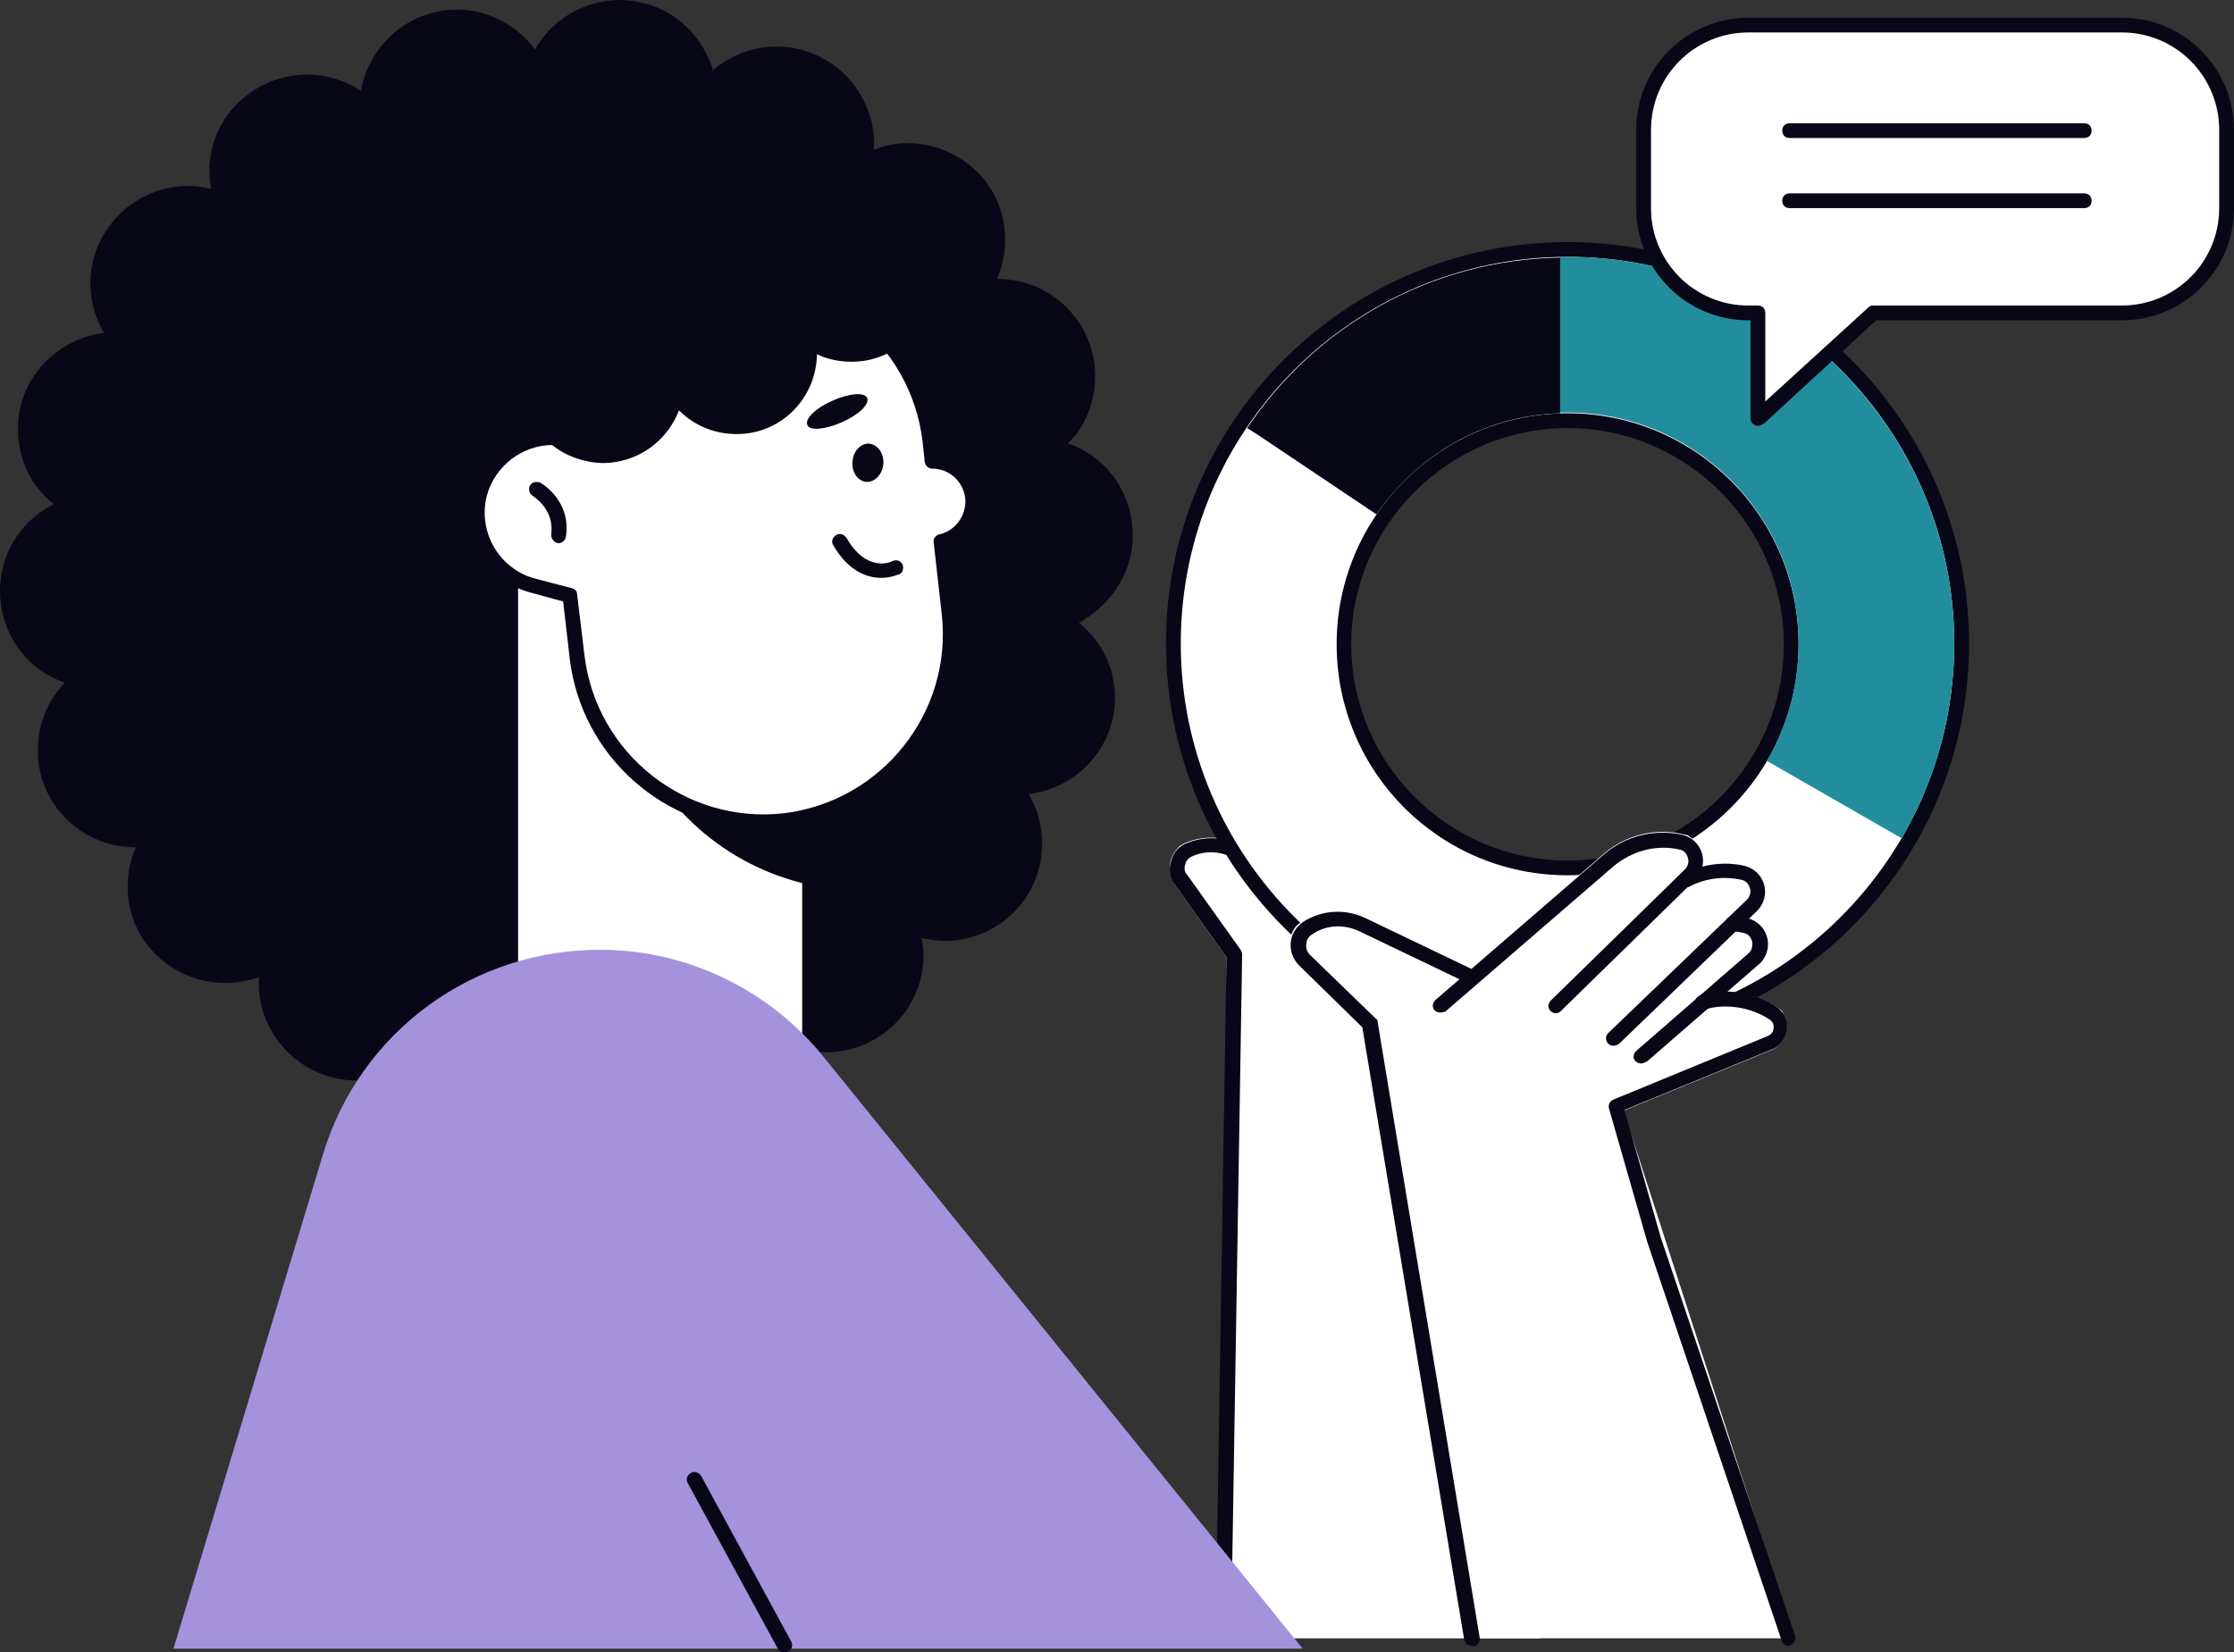
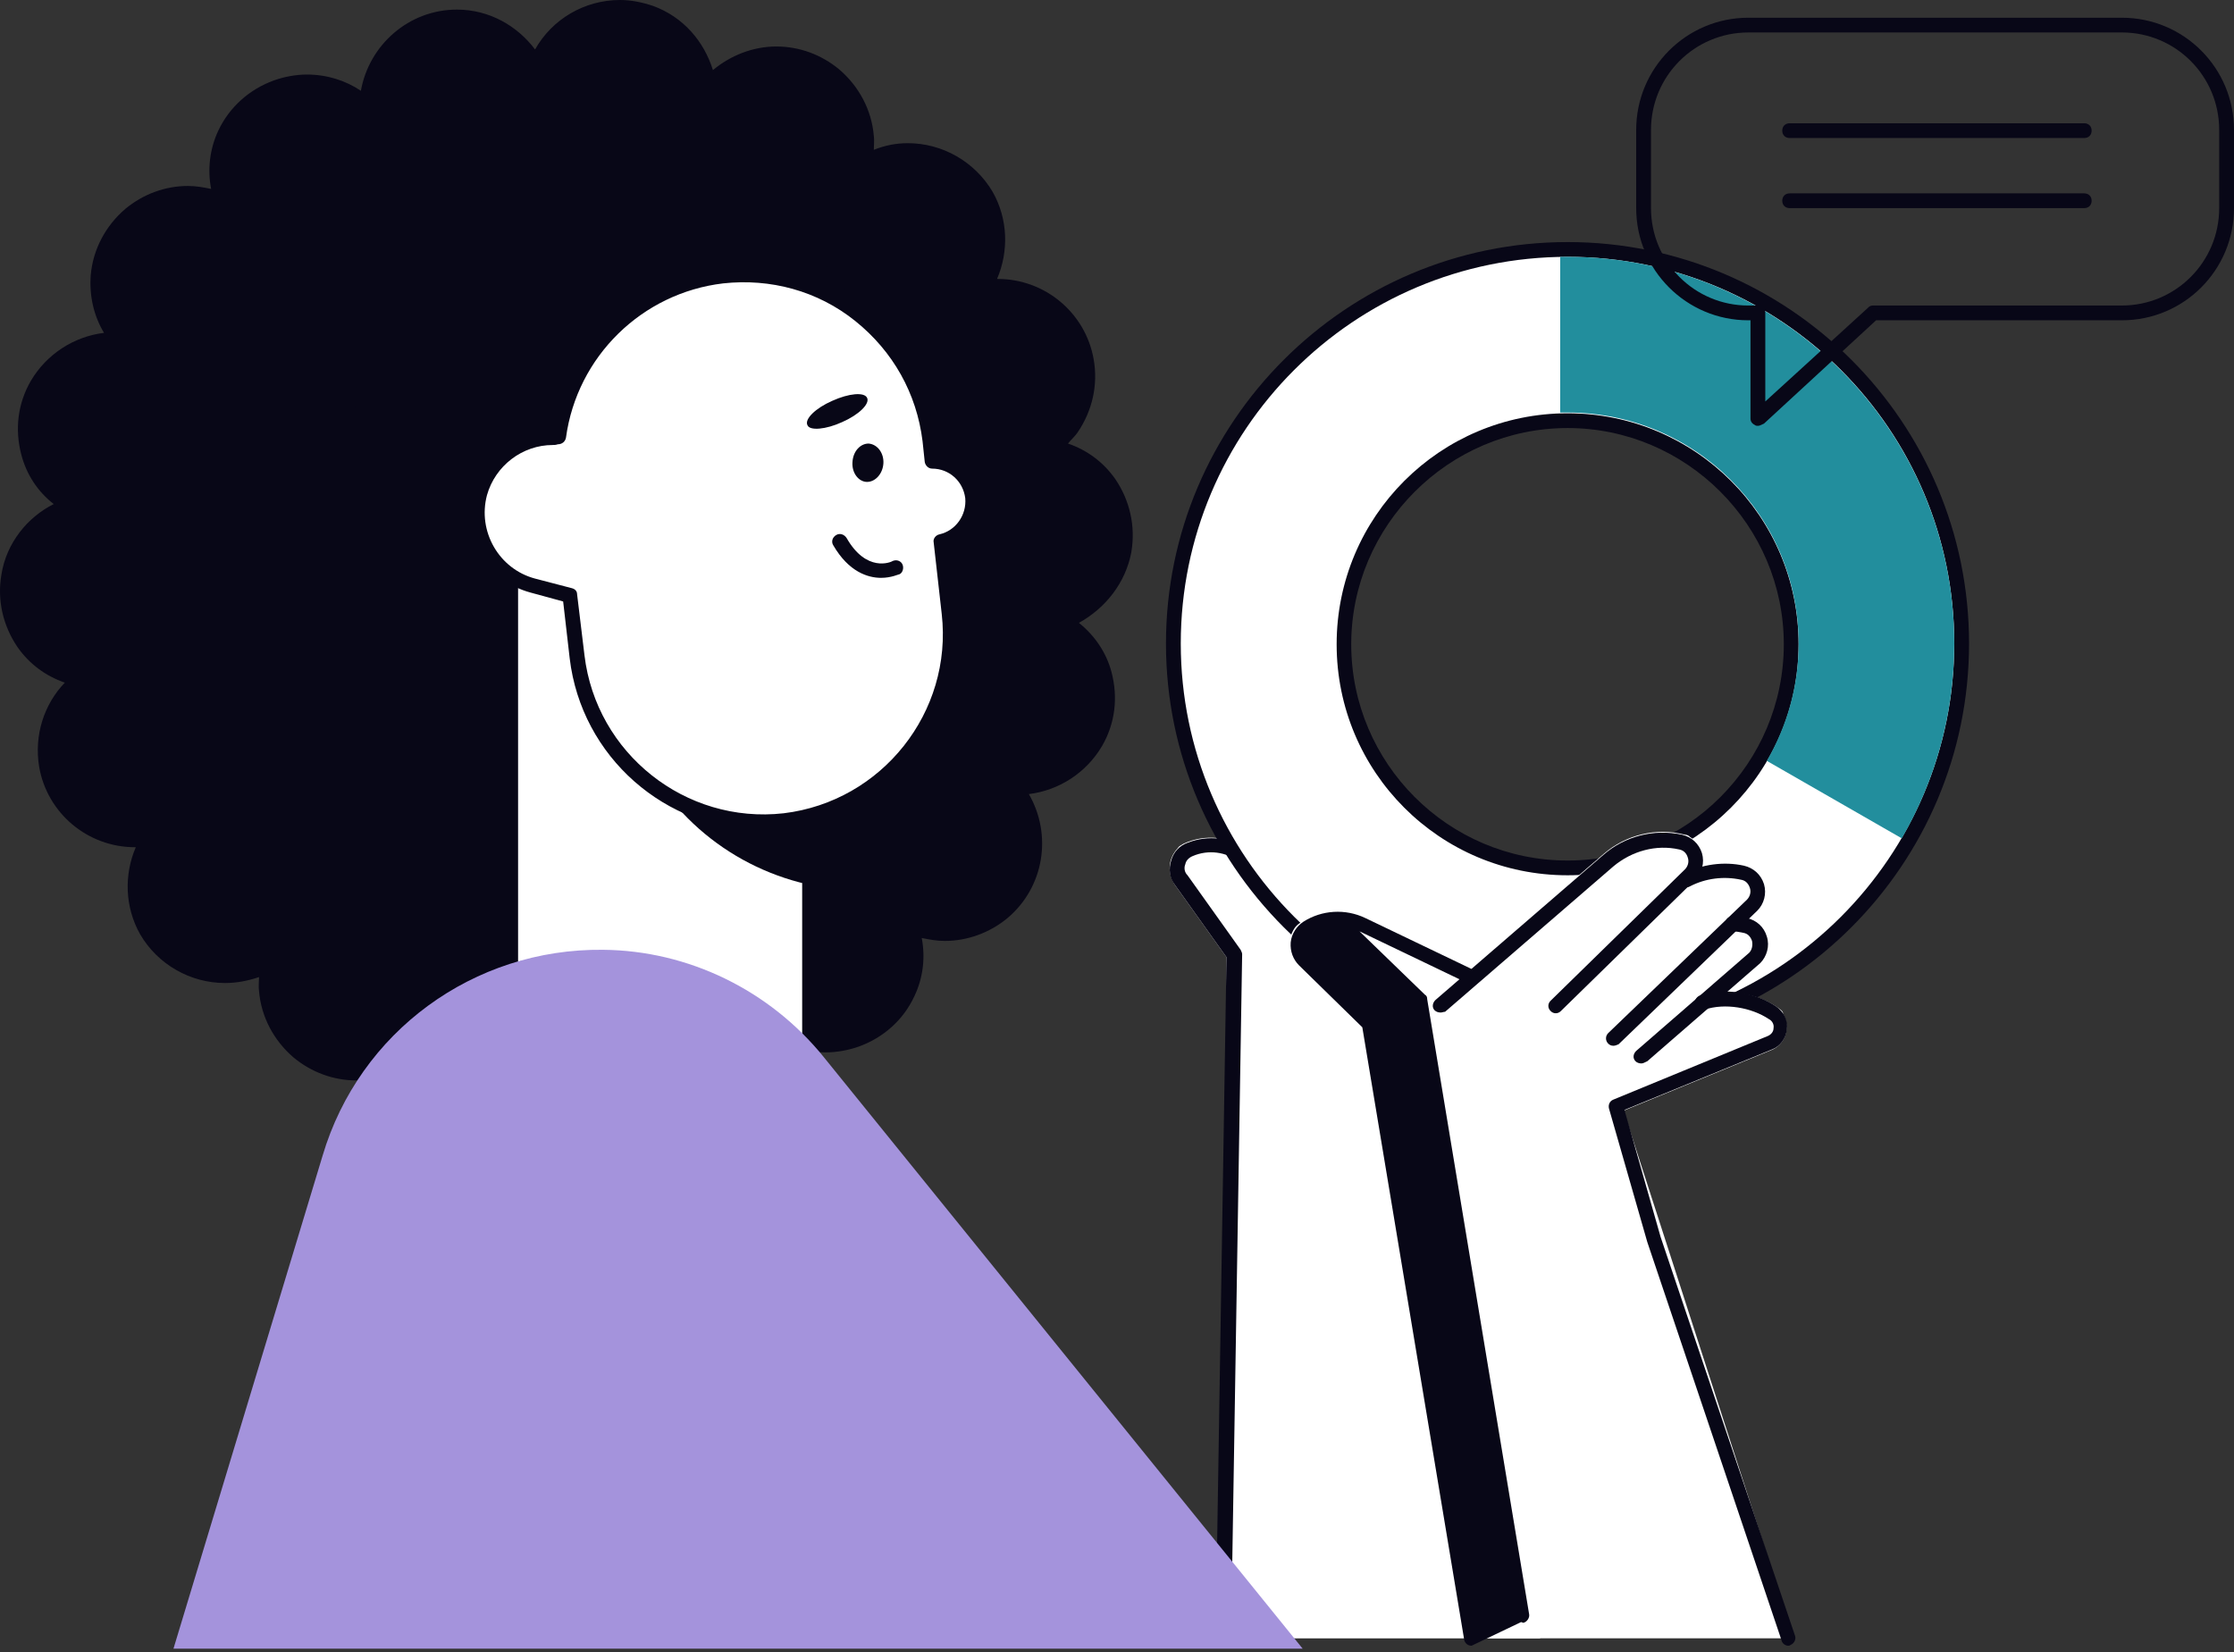
<svg xmlns="http://www.w3.org/2000/svg" id="Capa_1" data-name="Capa 1" viewBox="0 0 1668.11 1234">
  <rect x="0" y="0" width="1668.11" height="1234" fill="#333333" stroke="none" />
  <defs>
    <style>      .cls-1 {        fill: #fff;      }      .cls-2 {        fill: #a493dc;      }      .cls-3 {        fill: #228e9d;      }      .cls-4 {        fill: #080717;      }    </style>
  </defs>
  <path class="cls-4" d="m844.77,412.25c3.25-19.28-1.14-38.57-12.03-54.55-8.94-12.68-20.97-21.51-35.27-26.46,2.11-2.75,4.88-4.96,7.15-8.26,10.89-16,15.44-35.27,12.03-54.57-6.01-34.72-36.41-60.08-71.52-60.08h-.65c8.78-20.38,8.29-44.64-3.25-65.02-13.33-22.6-37.55-36.38-63.4-36.38-8.78,0-17.07,1.66-25.36,4.96,0-3.3.49-7.17,0-10.47-1.63-19.3-11.05-36.93-25.85-49.6-13.33-11.04-29.75-17.1-46.98-17.1s-34.14,6.62-47.3,17.64c-6.66-21.49-22.11-39.68-44.7-47.94-8.29-2.76-16.42-4.42-24.71-4.42-26.5,0-50.72,14.34-63.4,36.93-13.33-17.64-34.14-29.76-58.36-29.76-35.93,0-65.67,26.46-71.69,60.63-11.54-7.72-25.36-12.13-40.31-12.13-8.29,0-17.07,1.66-24.71,4.41-18.21,6.62-33.16,19.85-41.45,37.48-6.5,13.77-8.13,29.21-5.36,43.53-5.53-1.11-11.05-2.21-17.23-2.21-17.07,0-33.49,6.06-46.82,17.1-14.79,12.66-24.22,30.3-25.85,49.6-1.14,15.43,2.27,30.32,9.92,43-22.59,2.75-42.91,15.98-54.62,35.81-9.92,17.08-12.03,36.38-7.15,55.12,3.9,14.87,12.19,27.55,24.22,36.92-19.83,9.93-35.27,29.21-39.01,52.36-3.41,19.3,1.14,38.59,12.03,54.57,8.94,12.68,20.97,21.49,35.27,26.45-15.44,16-23.08,39.14-19.18,62.84,6.01,34.72,36.25,60.06,71.52,60.06h.65c-8.78,20.4-8.29,44.65,3.25,65.04,13.17,22.6,37.55,36.38,63.4,36.38,8.78,0,17.07-1.66,25.36-4.42,0,3.32-.49,7.17,0,10.48,1.63,19.28,11.05,36.92,25.85,49.6,13.33,11.02,29.75,17.08,46.82,17.08s34.3-6.62,47.47-17.64c6.66,21.49,22.11,39.68,44.7,47.95,8.13,2.75,16.42,4.41,24.71,4.41,26.5,0,50.72-14.32,63.4-36.92,13.17,17.64,34.14,29.75,58.36,29.75,35.92,0,65.67-26.45,71.69-60.62,11.54,7.72,25.36,12.13,40.31,12.13,8.13,0,17.07-1.66,24.71-4.41,18.21-6.62,33.16-19.85,41.29-37.48,6.66-13.78,8.29-29.21,5.53-43.53,5.53,1.09,11.05,2.19,17.07,2.19,17.07,0,33.65-6.06,46.98-17.08,27.47-23.15,33.49-62.27,15.93-92.59,22.6-2.75,42.92-15.98,54.62-35.83,9.92-17.08,12.03-36.36,7.15-55.11-3.9-14.89-12.68-27.55-24.38-36.93,19.83-11.02,34.79-29.76,39.18-52.91Z" />
  <path class="cls-1" d="m1096.57,811.83l53.48,411.7h-235.87l1.63-508.7-38.53-54.02c-5.53-8.26-5.53-19.28,2.27-27.55.98-1.66,2.76-2.19,4.39-3.3,15.93-7.17,34.14-5.51,48.44,4.96l70.06,51.25.49.55,93.63,125.1Z" />
  <path class="cls-4" d="m913.21,1229.04c-3.41,0-5.53-2.75-5.53-5.51l8.13-508.7-38.53-54.02c-3.9-4.96-4.88-11.57-2.76-18.17,1.63-6.06,6.01-11.04,12.19-13.23,15.44-6.06,32.51-3.87,45.68,5.51l70.06,51.25c2.11,1.66,2.76,5.51.97,7.72-1.63,2.19-5.36,2.75-7.64,1.09l-70.06-51.25c-10.4-7.71-23.57-9.36-35.11-4.41-2.76,1.11-5.04,3.32-5.53,6.06-1.14,2.76-.65,6.06,1.63,8.27l39.66,55.66c.49,1.11,1.14,2.21,1.14,3.3l-8.29,510.36c-.65,3.87-3.41,6.06-6.01,6.06Z" />
  <path class="cls-1" d="m1170.53,775.47c-162.55,0-294.39-132.29-294.39-294.32s132.32-294.3,294.39-294.3,294.22,132.27,294.22,294.3-132.32,294.32-294.22,294.32Zm0-461.87c-92.01,0-167.11,74.95-167.11,166.99s75.1,167.01,167.11,167.01,166.94-74.95,166.94-167.01-74.94-166.99-166.94-166.99Z" />
  <path class="cls-4" d="m1170.53,191.8c159.79,0,288.7,129.52,288.7,288.79s-129.56,288.81-288.7,288.81-288.86-129.52-288.86-288.81,129.07-288.79,288.86-288.79Zm0,461.87c95.26,0,172.47-77.16,172.47-172.52s-77.21-172.5-172.47-172.5-172.47,77.16-172.47,172.5,77.05,172.52,172.47,172.52Zm0-472.89c-165.32,0-299.91,134.48-299.91,299.82s134.6,299.83,299.91,299.83,299.75-134.48,299.75-299.83-134.43-299.82-299.75-299.82Zm0,461.87c-89.24,0-161.58-72.76-161.58-161.5s72.82-161.48,161.58-161.48,161.42,72.76,161.42,161.48-72.17,161.5-161.42,161.5Z" />
  <path class="cls-3" d="m1170.53,191.8h-5.53v116.29h5.53c95.26,0,172.47,77.16,172.47,172.5,0,31.97-8.78,61.74-23.73,87.63l100.78,57.87c24.87-42.98,39.18-92.59,39.18-145.5,0-159.27-129.56-288.79-288.7-288.79Z" />
-   <path class="cls-4" d="m939.05,324.62l88.75,59.53c30.24-44.08,79.82-73.85,137.2-75.51v-116.29c-97.53,1.66-183.04,51.81-233.75,127.31l7.8,4.96Z" />
-   <path class="cls-1" d="m1583.74,18.74h-278.78c-43.56,0-78.19,35.27-78.19,78.27v58.42c0,42.98,35.27,78.25,78.19,78.25h7.15v78.82l85.34-78.82h185.8c43.56,0,78.19-35.27,78.19-78.25v-58.42c.65-43.55-34.14-78.27-77.7-78.27Z" />
  <path class="cls-4" d="m1312.6,318.02c-.49,0-1.63,0-2.11-.55-2.28-1.11-3.41-2.76-3.41-4.96v-73.31h-1.63c-46.16,0-83.72-37.47-83.72-83.76v-58.42c0-46.3,37.55-83.78,83.72-83.78h278.94c46.33,0,83.72,37.49,83.72,83.78v58.42c0,46.3-37.39,83.76-83.72,83.76h-183.52l-83.72,77.16c-2.27,1.11-3.41,1.66-4.55,1.66Zm-7.15-293.77c-40.15,0-72.66,32.53-72.66,72.76v58.42c0,40.23,32.51,72.74,72.66,72.74h7.15c3.41,0,5.53,2.21,5.53,5.51v66.14l76.72-70c.98-1.11,2.11-1.66,3.74-1.66h185.8c40.15,0,72.66-32.51,72.66-72.74v-58.42c0-40.23-32.51-72.76-72.66-72.76h-278.94Z" />
  <path class="cls-4" d="m1556.27,103.08h-219.94c-3.25,0-5.53-2.21-5.53-5.51s2.27-5.51,5.53-5.51h219.94c3.25,0,5.53,2.19,5.53,5.51s-2.27,5.51-5.53,5.51Z" />
  <path class="cls-4" d="m1556.27,155.43h-219.94c-3.25,0-5.53-2.21-5.53-5.51s2.27-5.51,5.53-5.51h219.94c3.25,0,5.53,2.19,5.53,5.51s-2.27,5.51-5.53,5.51Z" />
  <path class="cls-4" d="m653.45,386.02c36.41-97.84-18.53-208.57-122.57-247.33-104.2-38.75-218.15,9.15-254.56,107.01-36.41,97.84,18.53,208.57,122.57,247.33,104.2,38.75,218.15-9.15,254.56-107.01Z" />
  <path class="cls-1" d="m381.98,830.59h223.19v-426.58h-223.19v426.58Z" />
  <path class="cls-4" d="m605,836.08h-223.68c-3.25,0-5.53-2.21-5.53-5.51v-426.58c0-3.32,2.27-5.51,5.53-5.51h223.19c3.25,0,5.53,2.19,5.53,5.51v426.58c.49,3.3-2.27,5.51-5.04,5.51Zm-218.15-11.02h212.13v-415.55h-212.13v415.55Z" />
  <path class="cls-4" d="m602.24,660.26c-59.49-13.77-110.7-56.76-132.16-119.04l-19.34-57.32,151.5-51.81v228.16Z" />
  <path class="cls-1" d="m416.6,326.83c8.29-61.72,57.38-112.44,122.4-119.59,76.56-8.83,145.98,45.74,154.75,122.35l1.63,15.43c15.44,0,28.77,11.57,30.4,27,1.63,15.44-8.78,29.76-23.73,33.08l6.01,53.45c8.94,76.61-45.68,146.06-122.24,154.88-76.73,8.81-146.14-45.76-154.92-122.35l-5.53-45.74-27.47-7.17c-30.4-8.27-47.95-38.59-39.66-68.89,7.15-27.02,31.86-44.1,58.36-42.44Z" />
  <path class="cls-4" d="m569.73,620.03c-72.66,0-135.57-54.55-144.35-128.4l-4.88-42.44-24.22-6.62c-33.16-8.81-52.5-42.44-44.22-75.51,7.15-27,31.54-45.74,59.01-45.74,11.05-63.38,62.26-111.89,126.14-119.59,38.69-4.42,76.73,6.06,106.96,30.3,30.4,24.25,49.58,58.42,53.97,97.01l1.14,11.02c16.58,2.19,29.26,14.87,30.89,31.41,1.63,16.53-7.64,31.97-23.08,37.49l5.36,49.04c9.43,79.38-47.79,152.12-127.28,160.95-3.74.55-9.92,1.09-15.44,1.09Zm-157.03-287.69c-22.6,0-42.92,15.43-49.09,37.48-7.15,27,8.94,55.11,35.92,62.27l27.47,7.17c2.27.55,3.9,2.19,3.9,4.41l5.53,45.74c8.78,73.3,75.43,126.21,148.74,117.95,73.31-8.83,126.31-75.51,118.01-148.82l-6.01-53.45c-.65-2.76,1.63-5.53,4.39-6.06,12.03-2.76,20.32-14.34,19.18-27.02-1.63-12.68-12.03-22.04-24.71-22.04-2.76,0-5.04-2.21-5.53-4.96l-1.63-15.43c-4.39-35.83-22.11-67.25-50.23-89.84-28.12-22.59-63.4-31.96-98.67-28.11-60.63,7.17-109.08,54.55-117.36,115.19-.49,2.76-2.76,4.96-6.01,4.96-1.63.55-2.76.55-3.9.55Z" />
-   <path class="cls-4" d="m417.09,405.64h-.49c-2.76-.54-5.04-3.3-5.04-6.06,2.76-19.28-13.17-28.66-13.66-29.19-2.76-1.66-3.41-4.97-2.27-7.72,1.63-2.76,5.04-3.32,7.8-2.21.97.55,23.08,13.23,19.18,40.23-.49,2.76-2.76,4.96-5.53,4.96Z" />
  <path class="cls-4" d="m658,431.55c-9.92,0-24.22-4.41-35.76-24.25-1.79-2.75-.65-6.06,2.11-7.72,2.76-1.64,6.01-.54,7.8,2.21,14.79,25.91,33,18.19,34.62,17.08,2.76-1.11,6.01,0,7.15,2.76,1.14,2.75,0,6.06-2.11,7.15-.65,0-6.18,2.76-13.82,2.76Z" />
  <path class="cls-4" d="m659.62,346.13c-.49,7.71-6.01,13.77-12.19,13.77s-11.54-6.62-10.89-14.87c.49-8.27,6.01-13.78,12.03-13.78,6.66.55,11.54,7.17,11.05,14.89Z" />
  <path class="cls-4" d="m647.43,297.07c2.28,4.41-6.01,12.68-18.69,18.19-12.03,5.51-24.22,6.62-25.85,2.21-2.28-4.42,6.01-12.68,18.69-18.19,12.19-5.51,23.73-6.62,25.85-2.21Z" />
  <path class="cls-2" d="m129.53,1231.25h843.17l-357.78-442.02c-40.15-49.6-100.78-79.36-164.67-79.91-96.56-1.11-181.9,61.17-209.37,153.76l-111.35,368.17Z" />
  <path class="cls-1" d="m1328.7,753.41c-11.05-8.26-24.87-12.13-38.04-11.57l23.73-23.15c2.11-2.19,3.74-4.41,4.39-7.15,3.25-12.13-3.41-22.6-13.82-25.36l7.15-7.17c2.27-1.64,3.25-4.41,4.39-7.17,3.9-12.66-3.9-23.68-14.79-26.45-9.92-2.21-20.48-1.66-30.4.55,1.14-7.17-1.14-15.43-9.43-20.94-.97-1.11-2.6-1.66-3.74-1.66-21.46-5.51-44.05,0-60.63,14.32l-99.81,85.99-.49-.55-78.35-37.49c-15.93-7.72-34.14-6.06-48.44,3.85-1.63,1.11-2.76,2.21-3.9,3.87-6.01,9.36-4.39,20.38,2.76,27.55l47.47,46.3,82.58,456.34h240.26l-127.28-394.06,110.21-45.19c9.92-3.85,14.96-15.98,8.94-27,0-1.66-1.14-2.76-2.76-3.87Z" />
  <path class="cls-4" d="m1075.76,756.17c-1.79,0-3.41-.55-4.55-1.66-2.11-2.19-1.63-5.51.65-7.71l125.65-108.59c15.93-13.77,37.39-19.28,58.36-14.87,7.15,1.66,12.68,6.62,14.96,13.77,2.11,7.17,0,14.89-5.04,19.85l-100.3,98.1c-2.11,2.21-5.53,2.21-7.64,0-2.27-2.21-2.27-5.51,0-7.72l100.3-98.1c2.11-2.19,3.25-5.51,2.11-8.81-.97-3.32-3.25-5.51-6.5-6.06-17.07-3.85-35.27,1.11-49.09,12.68l-125.65,108.57c-1.14,0-2.27.55-3.25.55Z" />
  <path class="cls-4" d="m1204.67,780.98c-1.63,0-2.76-.55-3.9-1.66-2.11-2.21-2.11-5.51,0-7.72l103.71-99.76c2.11-2.19,3.25-5.51,2.11-8.81-1.14-3.3-3.25-5.51-6.66-6.06-12.68-2.75-26.33-1.11-38.04,4.96-2.6,1.66-6.01.55-7.15-2.19-1.63-2.76-.49-6.06,2.27-7.17,13.82-7.17,30.24-9.38,45.19-6.06,7.15,1.66,12.68,6.62,14.96,13.77,2.11,7.17,0,14.89-5.04,19.85l-103.55,99.76c-1.14.55-2.76,1.11-3.9,1.11Z" />
  <path class="cls-4" d="m1225.64,794.19c-1.63,0-3.41-.55-4.39-1.64-2.27-2.21-1.79-5.51.49-7.72l84.37-73.3c2.11-2.21,2.76-5.51,2.11-8.83-1.14-3.3-3.25-5.51-6.5-6.06-2.76-.55-5.53-1.11-8.29-1.11-3.41,0-5.53-2.75-5.04-6.06,0-3.3,2.76-5.51,6.18-4.96,3.25,0,6.5.55,9.92,1.11,7.15,1.66,12.68,6.62,14.79,13.78,2.28,7.15,0,14.87-4.88,19.83l-84.36,73.31c-2.28,1.09-3.25,1.64-4.39,1.64Z" />
  <path class="cls-4" d="m1335.2,1229.04c-2.11,0-4.39-1.64-4.88-3.85l-100.3-297.62-28.61-99.74c-.65-2.76.49-5.51,3.25-6.62l115.09-47.4c2.76-1.11,4.55-3.32,4.55-6.06.49-2.76-1.14-5.51-3.41-6.62-13.17-8.81-33-12.13-47.95-7.17-2.76,1.11-6.01-.55-7.15-3.3-1.14-2.76.65-6.06,3.41-7.17,17.56-6.06,41.29-2.75,57.22,8.27,5.53,3.85,8.78,10.47,7.8,17.08-.65,6.62-5.04,12.68-11.05,14.87l-110.21,45.19,26.98,94.8,100.3,297.62c1.14,2.75-.49,6.06-3.25,7.15-.65.55-1.14.55-1.79.55Z" />
-   <path class="cls-4" d="m1098.84,1229.04c-2.76,0-4.88-1.64-5.53-4.41l-76.08-457.44-47.3-46.3c-4.39-4.41-6.67-10.47-6.18-17.08.65-6.62,4.55-12.13,9.43-15.43,13.82-8.83,31.37-9.93,46.33-2.76l78.19,37.49c2.76,1.09,3.9,4.41,2.76,7.15-1.14,2.76-4.39,3.87-7.15,2.76l-78.19-37.49c-11.54-5.51-24.87-4.96-35.27,2.21-2.76,1.66-4.39,4.41-4.39,7.17-.65,2.75.49,6.06,2.76,8.26l48.93,47.4c1.14.55,1.63,1.66,1.63,3.32l76.08,459.09c.65,2.76-1.63,6.06-4.39,6.62q-1.14-.55-1.63-.55Z" />
-   <path class="cls-4" d="m436.43,98.12c-100.3,15.43-177.51,88.72-202.22,180.76,11.05,4.96,23.08,7.17,35.27,4.96,7.15-1.09,13.82-3.3,20.32-7.15.65,2.75.65,6.06,1.14,8.81,3.9,15.98,13.82,29.21,27.63,37.49,12.03,7.15,26.33,10.47,40.64,8.26,14.47-2.19,27.15-9.36,36.41-20.38,7.8,17.08,23.24,29.76,43.08,33.62,7.15,1.66,14.3,1.66,20.81.55,21.62-3.32,39.66-18.19,47.47-38.57,13.17,13.22,32.02,19.83,51.85,17.08,29.75-4.42,50.72-29.76,51.2-58.97,10.4,4.96,22.6,6.62,34.79,4.96,7.15-1.11,13.65-3.3,19.83-6.62,13.65-7.72,23.57-19.85,28.61-34.72-47.47-90.93-149.39-146.61-256.84-130.06Z" />
-   <path class="cls-4" d="m585.82,1234c-2.28,0-3.9-1.09-5.04-2.75l-67.13-123.46c-1.79-2.75-.65-6.06,2.11-7.71,2.76-1.66,6.01-.55,7.8,2.19l67.14,123.46c1.63,2.75.65,6.06-2.11,7.72-1.14,0-2.27.54-2.76.54Z" />
+   <path class="cls-4" d="m1098.84,1229.04c-2.76,0-4.88-1.64-5.53-4.41l-76.08-457.44-47.3-46.3c-4.39-4.41-6.67-10.47-6.18-17.08.65-6.62,4.55-12.13,9.43-15.43,13.82-8.83,31.37-9.93,46.33-2.76l78.19,37.49c2.76,1.09,3.9,4.41,2.76,7.15-1.14,2.76-4.39,3.87-7.15,2.76l-78.19-37.49l48.93,47.4c1.14.55,1.63,1.66,1.63,3.32l76.08,459.09c.65,2.76-1.63,6.06-4.39,6.62q-1.14-.55-1.63-.55Z" />
</svg>